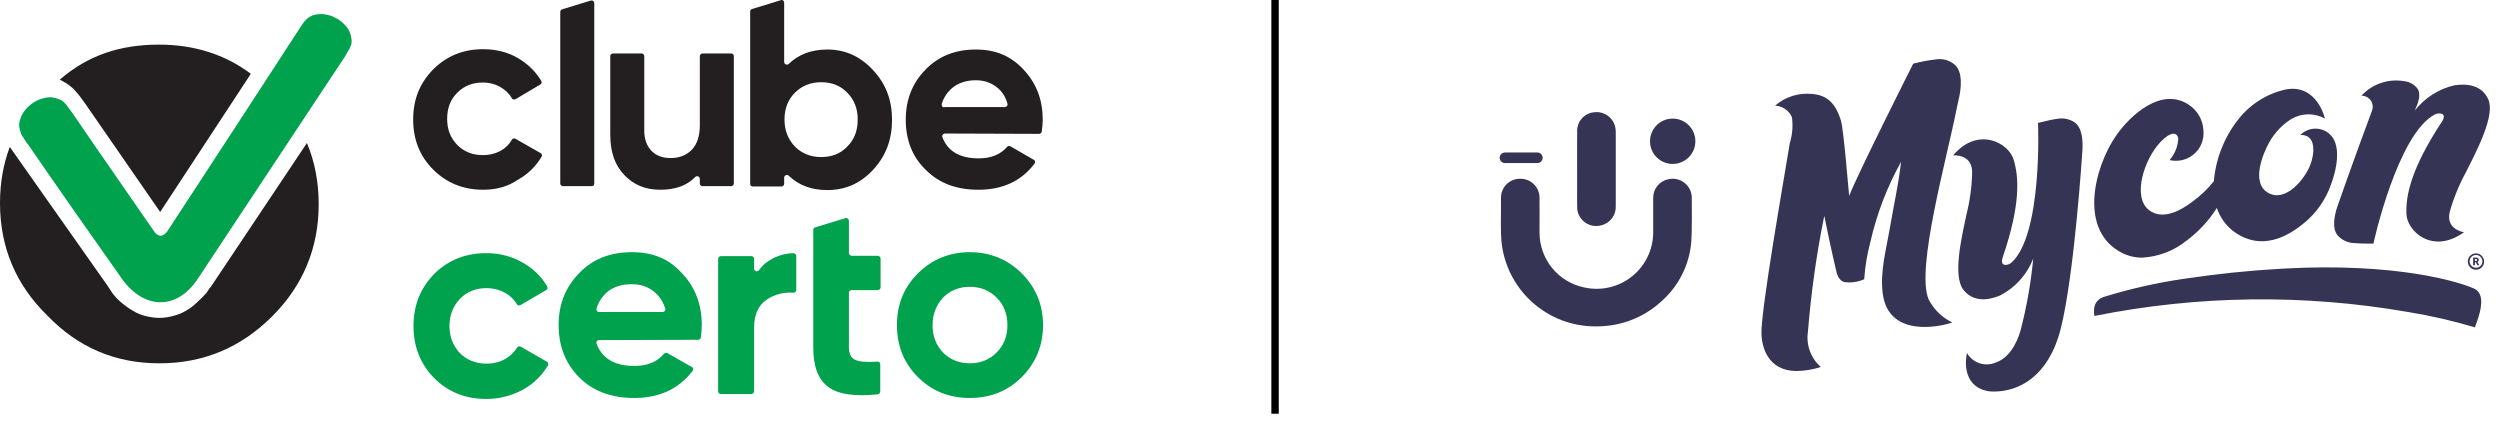
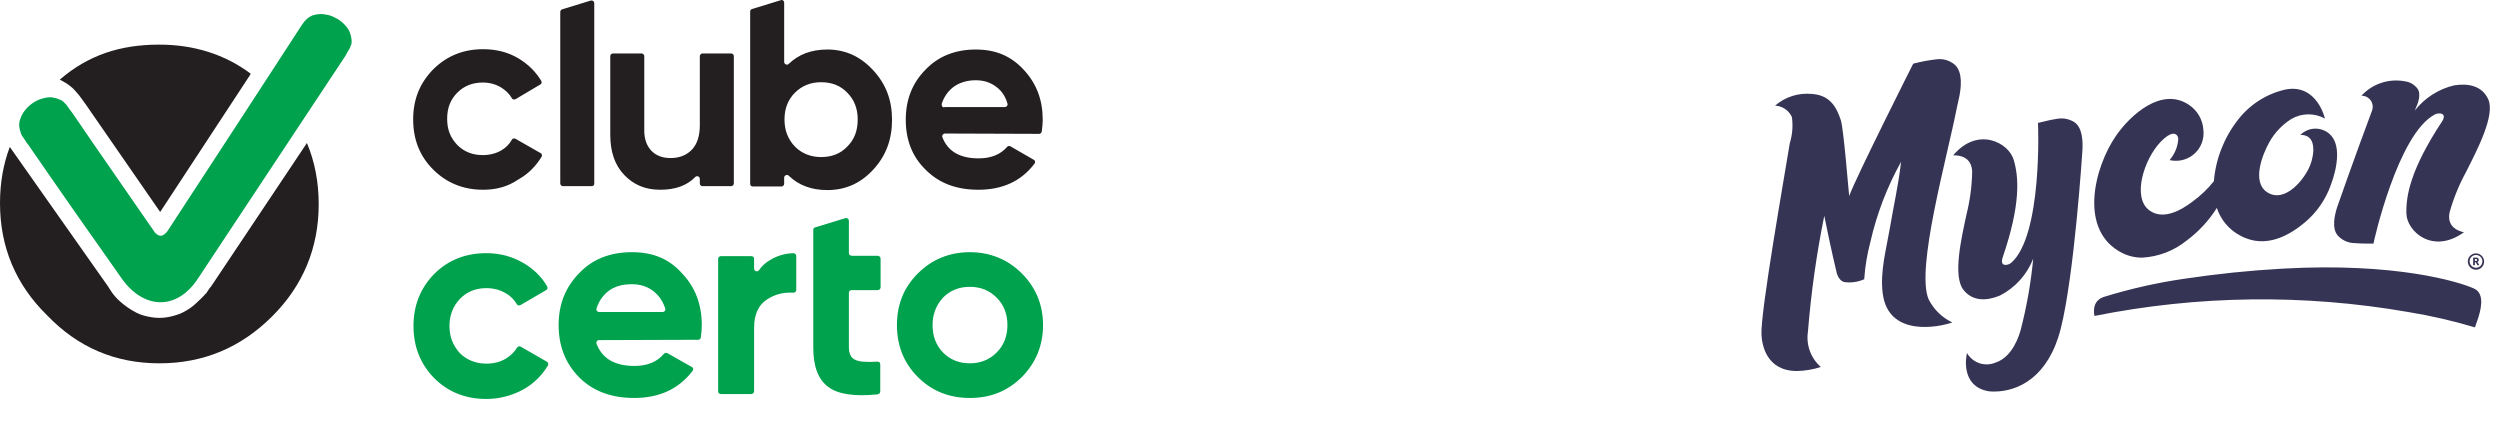
<svg xmlns="http://www.w3.org/2000/svg" width="219" height="37" viewBox="0 0 219 37" fill="none">
  <g clip-path="url(#clip0_704_962)">
    <path d="M42.608 34.948C40.775 34.948 39.257 34.346 38.026 33.115C36.824 31.884 36.222 30.366 36.222 28.562C36.222 26.758 36.824 25.241 38.026 24.009C39.257 22.778 40.775 22.177 42.608 22.177C43.782 22.177 44.87 22.463 45.843 23.036C46.731 23.551 47.447 24.238 47.933 25.098C47.991 25.212 47.962 25.355 47.847 25.413L45.586 26.73C45.471 26.787 45.328 26.758 45.27 26.644C45.041 26.243 44.698 25.899 44.268 25.67C43.782 25.384 43.209 25.241 42.608 25.241C41.663 25.241 40.889 25.556 40.288 26.186C39.687 26.816 39.372 27.617 39.372 28.562C39.372 29.507 39.687 30.28 40.288 30.939C40.889 31.54 41.691 31.855 42.608 31.855C43.237 31.855 43.81 31.712 44.297 31.426C44.726 31.168 45.041 30.853 45.299 30.452C45.356 30.337 45.5 30.309 45.614 30.366L47.905 31.683C48.019 31.741 48.077 31.912 47.991 32.027C47.475 32.886 46.76 33.602 45.843 34.117C44.841 34.661 43.753 34.948 42.608 34.948ZM61.162 29.765C61.277 29.765 61.391 29.679 61.391 29.564C61.449 29.135 61.477 28.791 61.477 28.476C61.477 26.672 60.905 25.155 59.731 23.924C58.614 22.692 57.239 22.091 55.35 22.091C53.46 22.091 51.914 22.692 50.74 23.924C49.537 25.155 48.936 26.644 48.936 28.476C48.936 30.309 49.537 31.855 50.74 33.058C51.942 34.26 53.546 34.862 55.55 34.862C57.783 34.862 59.473 34.06 60.675 32.485C60.761 32.37 60.733 32.199 60.59 32.142L58.471 30.939C58.356 30.882 58.242 30.91 58.156 30.996C57.554 31.712 56.695 32.056 55.579 32.056C53.832 32.056 52.744 31.397 52.257 30.108C52.2 29.937 52.314 29.794 52.486 29.794L61.162 29.765ZM52.486 27.331C52.314 27.331 52.2 27.159 52.257 27.016C52.458 26.386 52.801 25.899 53.259 25.527C53.803 25.098 54.491 24.897 55.35 24.897C56.094 24.897 56.724 25.098 57.268 25.527C57.726 25.899 58.07 26.386 58.27 27.016C58.328 27.188 58.213 27.331 58.041 27.331H52.486ZM66.059 22.664C66.059 22.52 65.944 22.435 65.801 22.435H63.167C63.023 22.435 62.909 22.549 62.909 22.664V34.289C62.909 34.432 63.023 34.518 63.167 34.518H65.801C65.944 34.518 66.059 34.404 66.059 34.289V28.734C66.059 27.56 66.431 26.73 67.175 26.243C67.863 25.785 68.636 25.584 69.495 25.642C69.638 25.642 69.752 25.527 69.752 25.413V22.435C69.752 22.291 69.638 22.177 69.495 22.177C68.75 22.206 68.063 22.406 67.462 22.778C67.061 23.007 66.746 23.294 66.488 23.666C66.345 23.866 66.059 23.752 66.059 23.523V22.664ZM71.242 30.452C71.242 32.142 71.7 33.287 72.587 33.917C73.446 34.547 74.878 34.747 76.882 34.547C76.997 34.518 77.111 34.432 77.111 34.289V31.912C77.111 31.769 76.997 31.655 76.854 31.683C76.367 31.712 75.937 31.712 75.594 31.683C75.193 31.655 74.878 31.54 74.677 31.368C74.477 31.168 74.363 30.853 74.363 30.452V25.642C74.363 25.498 74.477 25.413 74.62 25.413H76.882C77.025 25.413 77.14 25.298 77.14 25.183V22.664C77.14 22.52 77.025 22.406 76.882 22.406H74.62C74.477 22.406 74.363 22.291 74.363 22.177V19.342C74.363 19.17 74.191 19.056 74.048 19.113L71.413 19.915C71.299 19.943 71.242 20.029 71.242 20.144M89.51 33.029C90.741 31.798 91.371 30.252 91.371 28.476C91.371 26.701 90.741 25.183 89.51 23.952C88.279 22.721 86.732 22.091 84.957 22.091C83.182 22.091 81.636 22.721 80.404 23.952C79.173 25.183 78.572 26.672 78.572 28.476C78.572 30.28 79.173 31.798 80.404 33.029C81.636 34.26 83.153 34.862 84.957 34.862C86.761 34.862 88.279 34.26 89.51 33.029ZM82.609 30.882C81.979 30.223 81.693 29.421 81.693 28.476C81.693 27.531 82.008 26.73 82.609 26.071C83.239 25.441 84.012 25.126 84.957 25.126C85.902 25.126 86.675 25.441 87.305 26.071C87.935 26.701 88.25 27.503 88.25 28.476C88.25 29.45 87.935 30.252 87.305 30.882C86.675 31.512 85.902 31.826 84.957 31.826C84.012 31.826 83.239 31.512 82.609 30.882Z" fill="#00A24D" />
    <path d="M42.321 16.622C40.574 16.622 39.114 16.021 37.94 14.847C36.766 13.673 36.193 12.213 36.193 10.466C36.193 8.719 36.766 7.287 37.94 6.085C39.114 4.911 40.574 4.309 42.321 4.309C43.466 4.309 44.497 4.567 45.413 5.111C46.273 5.627 46.931 6.285 47.418 7.087C47.475 7.202 47.447 7.345 47.332 7.402L45.156 8.69C45.041 8.748 44.898 8.719 44.841 8.605C44.612 8.204 44.297 7.917 43.896 7.66C43.409 7.373 42.894 7.23 42.292 7.23C41.405 7.23 40.66 7.516 40.059 8.118C39.458 8.719 39.171 9.464 39.171 10.409C39.171 11.353 39.458 12.069 40.059 12.699C40.66 13.3 41.405 13.587 42.292 13.587C42.894 13.587 43.438 13.444 43.896 13.186C44.297 12.957 44.612 12.642 44.841 12.241C44.898 12.127 45.041 12.098 45.156 12.155L47.361 13.415C47.475 13.472 47.504 13.616 47.447 13.73C46.931 14.56 46.273 15.248 45.385 15.734C44.469 16.364 43.438 16.622 42.321 16.622ZM52.057 2.162V0.272C52.057 0.129 51.913 0.014 51.77 0.043L49.25 0.816C49.164 0.845 49.079 0.931 49.079 1.045V16.078C49.079 16.193 49.193 16.307 49.308 16.307H51.828C51.971 16.307 52.057 16.221 52.057 16.078V3.078V2.162ZM61.305 10.953C61.305 11.898 61.076 12.613 60.618 13.1C60.16 13.587 59.53 13.845 58.757 13.845C58.041 13.845 57.497 13.644 57.068 13.215C56.667 12.785 56.438 12.213 56.438 11.439V4.911C56.438 4.796 56.323 4.682 56.209 4.682H53.689C53.574 4.682 53.46 4.796 53.46 4.911V11.812C53.46 13.3 53.861 14.475 54.691 15.334C55.521 16.193 56.523 16.622 57.841 16.622C59.158 16.622 60.189 16.25 60.904 15.505C61.048 15.362 61.305 15.448 61.305 15.677V16.078C61.305 16.221 61.42 16.307 61.534 16.307H64.054C64.169 16.307 64.283 16.193 64.283 16.078V4.911C64.283 4.796 64.169 4.682 64.054 4.682H61.534C61.42 4.682 61.305 4.796 61.305 4.911V10.953ZM76.481 6.142C77.598 7.345 78.142 8.748 78.142 10.494C78.142 12.241 77.598 13.673 76.481 14.875C75.393 16.049 74.076 16.651 72.472 16.651C71.07 16.651 69.953 16.221 69.094 15.391C68.951 15.248 68.693 15.362 68.693 15.563V16.107C68.693 16.221 68.578 16.336 68.464 16.336H65.944C65.801 16.336 65.715 16.221 65.715 16.107V2.534V1.017C65.715 0.902 65.772 0.816 65.887 0.788L68.406 0.014C68.55 -0.043 68.693 0.072 68.693 0.243V2.133V5.426C68.693 5.627 68.951 5.741 69.094 5.598C69.953 4.768 71.07 4.338 72.472 4.338C74.047 4.338 75.365 4.939 76.481 6.142ZM74.219 12.842C74.849 12.213 75.135 11.439 75.135 10.466C75.135 9.492 74.82 8.719 74.219 8.118C73.618 7.488 72.845 7.202 71.928 7.202C71.012 7.202 70.239 7.516 69.638 8.118C69.037 8.719 68.722 9.492 68.722 10.466C68.722 11.439 69.037 12.213 69.638 12.842C70.239 13.444 71.012 13.759 71.928 13.759C72.845 13.759 73.618 13.472 74.219 12.842ZM91.027 11.726C91.142 11.726 91.228 11.64 91.256 11.525C91.314 11.124 91.342 10.781 91.342 10.494C91.342 8.748 90.798 7.316 89.681 6.113C88.594 4.939 87.276 4.338 85.472 4.338C83.668 4.338 82.18 4.939 81.063 6.113C79.917 7.287 79.345 8.719 79.345 10.494C79.345 12.27 79.917 13.73 81.091 14.875C82.265 16.049 83.783 16.622 85.701 16.622C87.849 16.622 89.481 15.849 90.626 14.331C90.712 14.217 90.684 14.045 90.541 13.988L88.507 12.814C88.422 12.757 88.278 12.785 88.221 12.871C87.648 13.53 86.818 13.873 85.73 13.873C84.069 13.873 83.01 13.243 82.552 12.012C82.494 11.869 82.609 11.697 82.781 11.697L91.027 11.726ZM82.724 9.406C82.552 9.406 82.466 9.263 82.494 9.091C82.695 8.49 83.01 8.032 83.468 7.66C83.983 7.259 84.671 7.03 85.472 7.03C86.188 7.03 86.79 7.23 87.305 7.631C87.763 7.975 88.078 8.461 88.25 9.063C88.307 9.206 88.193 9.378 88.021 9.378H82.724" fill="#231F20" />
    <path d="M13.973 31.827C17.81 31.827 21.103 30.452 23.852 27.703C26.544 25.012 27.918 21.719 27.918 17.882C27.918 15.964 27.575 14.16 26.887 12.527L18.469 25.126L18.383 25.212L18.039 25.728H18.011C17.896 25.871 17.724 26.043 17.61 26.157C17.295 26.472 16.98 26.759 16.665 26.988C16.235 27.274 15.806 27.503 15.376 27.618C14.918 27.761 14.431 27.847 13.973 27.847C13.515 27.847 13.028 27.761 12.599 27.646C12.169 27.532 11.74 27.303 11.31 27.016C10.967 26.787 10.595 26.501 10.28 26.186C10.136 26.043 9.965 25.842 9.821 25.642L9.449 25.069L1.26 13.444L0.859 12.871C0.286 14.389 0 16.021 0 17.796C0 21.633 1.374 24.926 4.123 27.618C6.844 30.452 10.108 31.827 13.973 31.827ZM5.24 6.973C7.731 4.825 10.537 3.909 13.945 3.909C16.951 3.909 19.672 4.739 21.962 6.457L21.848 6.658L14.031 18.569L7.473 9.091L6.929 8.347C6.929 8.347 6.5 7.832 6.328 7.688C5.956 7.345 5.498 7.116 5.24 6.973Z" fill="#231F20" />
    <path d="M30.696 2.992C30.61 2.706 30.467 2.448 30.266 2.248C30.066 2.019 29.837 1.818 29.55 1.647C29.264 1.503 29.006 1.36 28.691 1.303C28.233 1.188 27.832 1.217 27.431 1.332C27.03 1.475 26.715 1.761 26.458 2.162C22.535 8.204 18.612 14.217 14.661 20.259C14.374 20.602 14.059 20.889 13.573 20.373C11.167 16.88 8.733 13.415 6.357 9.922C6.156 9.635 5.956 9.406 5.813 9.177C5.612 8.977 5.469 8.776 5.211 8.719C5.011 8.605 4.753 8.576 4.496 8.519C4.209 8.519 3.952 8.547 3.608 8.662C3.322 8.748 3.064 8.891 2.778 9.091C2.491 9.292 2.319 9.492 2.119 9.75C1.919 10.036 1.804 10.294 1.718 10.609C1.632 10.924 1.689 11.239 1.804 11.582C1.833 11.726 1.919 11.897 2.033 12.041C2.148 12.184 2.262 12.441 2.491 12.699C5.183 16.622 7.903 20.488 10.652 24.382C12.542 27.073 15.462 27.274 17.352 24.382C21.647 17.882 25.971 11.382 30.266 4.882C30.381 4.682 30.467 4.481 30.581 4.338C30.667 4.195 30.696 4.023 30.782 3.88C30.839 3.565 30.782 3.307 30.696 2.992Z" fill="#00A24D" />
  </g>
-   <line x1="111.695" y1="1.41446e-08" x2="111.695" y2="36.242" stroke="black" stroke-width="0.647" />
  <path d="M174.422 34.294C174.348 34.294 174.136 34.261 174.109 34.256C171.805 33.794 172.202 31.355 172.308 30.925C172.549 31.344 172.935 31.66 173.393 31.815C173.851 31.97 174.35 31.954 174.796 31.768C176.321 31.274 176.877 29.365 177.011 28.907C177.541 26.858 177.909 24.77 178.11 22.662C177.564 24.056 176.529 25.204 175.198 25.889C174.027 26.373 172.824 26.41 172.014 25.412C171.038 24.213 171.819 20.867 172.268 18.771C172.572 17.553 172.738 16.304 172.762 15.049C172.749 14.821 172.74 13.579 171.098 13.607C173.253 11.046 175.959 12.498 176.399 13.993C176.852 15.526 177.026 17.888 175.439 22.537C175.139 23.42 175.911 23.257 176.183 23.021C178.929 20.621 178.545 10.847 178.525 10.768C179.107 10.615 179.855 10.455 180.231 10.404C180.75 10.315 181.283 10.423 181.725 10.709C182.436 11.196 182.465 12.414 182.42 13.173C182.411 13.309 181.717 24.045 180.524 28.779C179.458 33.015 176.824 34.3 174.676 34.3C174.59 34.3 174.506 34.298 174.422 34.294ZM154.304 29.325C154.201 27.384 156.308 15.495 156.783 12.555C157.015 11.81 157.079 11.022 156.969 10.25C156.839 9.964 156.632 9.72 156.373 9.545C156.113 9.369 155.809 9.268 155.496 9.254C155.932 8.875 156.441 8.589 156.991 8.412C157.541 8.236 158.121 8.173 158.696 8.227C160.365 8.328 160.896 9.456 161.259 10.532C161.519 11.386 161.948 16.959 161.99 17.172C162.495 15.703 167.598 5.577 167.598 5.577C168.264 5.403 168.941 5.276 169.625 5.197C169.915 5.156 170.21 5.178 170.49 5.261C170.77 5.345 171.029 5.487 171.25 5.679C171.965 6.341 171.793 7.72 171.612 8.569C171.607 8.592 171.541 8.892 171.428 9.399C170.547 13.908 167.815 23.532 168.942 26.209C169.388 27.1 170.12 27.818 171.021 28.246C169.843 28.668 165.418 29.556 164.926 25.708C164.678 23.78 165.235 21.855 165.557 19.95C165.884 18.009 166.289 16.255 166.519 14.302C166.524 14.259 166.529 14.217 166.533 14.175C165.308 16.375 164.403 18.739 163.846 21.196C163.561 22.265 163.38 23.359 163.305 24.462C162.759 24.707 162.156 24.792 161.564 24.709C161.045 24.583 160.894 23.894 160.894 23.894C160.894 23.894 160.406 21.9 159.807 18.904C159.127 22.255 158.649 25.643 158.376 29.051C158.289 29.62 158.346 30.202 158.543 30.743C158.74 31.284 159.071 31.766 159.503 32.146C158.831 32.366 158.131 32.486 157.423 32.501C154.725 32.501 154.354 30.207 154.304 29.325ZM210.957 27.333C201.853 25.745 192.534 25.862 183.473 27.677C183.231 26.344 184.126 26.061 184.329 25.999C186.627 25.291 188.976 24.762 191.355 24.417C194.216 23.99 197.028 23.696 199.967 23.532C209.918 22.975 215.438 24.694 216.733 25.28C217.749 25.739 217.276 27.318 217.022 28.056C217.016 28.075 216.943 28.294 216.804 28.677C214.887 28.103 212.936 27.654 210.961 27.333H210.957ZM216.177 22.906C216.179 22.765 216.222 22.627 216.301 22.511C216.381 22.394 216.493 22.303 216.624 22.25C216.755 22.197 216.898 22.184 217.037 22.213C217.175 22.241 217.302 22.31 217.401 22.41C217.5 22.51 217.568 22.638 217.595 22.776C217.622 22.915 217.607 23.058 217.553 23.189C217.498 23.319 217.407 23.43 217.289 23.509C217.172 23.587 217.034 23.629 216.893 23.629C216.799 23.628 216.706 23.609 216.619 23.573C216.532 23.536 216.454 23.483 216.388 23.416C216.322 23.349 216.269 23.27 216.234 23.183C216.199 23.096 216.181 23.003 216.181 22.909L216.177 22.906ZM216.336 22.906C216.339 23.017 216.373 23.124 216.436 23.215C216.499 23.306 216.588 23.376 216.691 23.417C216.794 23.458 216.906 23.468 217.015 23.445C217.123 23.422 217.222 23.367 217.299 23.288C217.377 23.209 217.429 23.109 217.45 23.001C217.471 22.892 217.459 22.779 217.416 22.677C217.373 22.575 217.301 22.488 217.209 22.427C217.117 22.366 217.009 22.333 216.898 22.333C216.823 22.333 216.749 22.348 216.68 22.377C216.611 22.407 216.549 22.449 216.497 22.503C216.445 22.556 216.404 22.62 216.376 22.689C216.349 22.759 216.336 22.834 216.338 22.909L216.336 22.906ZM217.023 23.234L216.877 22.971H216.802V23.234H216.649V22.565H216.934C216.961 22.564 216.989 22.567 217.015 22.577C217.04 22.587 217.064 22.601 217.083 22.62C217.103 22.639 217.119 22.662 217.129 22.688C217.14 22.713 217.145 22.74 217.144 22.768C217.144 22.806 217.133 22.843 217.112 22.875C217.091 22.906 217.061 22.931 217.026 22.946L217.19 23.234L217.023 23.234ZM216.802 22.857H216.898C216.911 22.858 216.923 22.857 216.935 22.853C216.947 22.849 216.958 22.843 216.967 22.835C216.976 22.826 216.983 22.816 216.988 22.804C216.993 22.793 216.995 22.78 216.994 22.768C216.994 22.718 216.963 22.688 216.901 22.688H216.802V22.857ZM185.917 22.168C182.03 20.224 183.453 14.643 185.373 11.877C186.605 10.1 189.347 7.57 191.747 9.181C192.118 9.426 192.427 9.755 192.648 10.142C192.869 10.529 192.996 10.962 193.019 11.406C193.059 11.776 193.014 12.15 192.886 12.499C192.759 12.848 192.552 13.163 192.283 13.42C192.014 13.676 191.689 13.867 191.335 13.977C190.98 14.088 190.604 14.115 190.237 14.057L190.06 14.026C190.086 13.993 190.11 13.961 190.132 13.93C190.534 13.431 190.773 12.82 190.816 12.181C190.816 11.906 190.585 11.466 189.896 11.89C189.671 12.042 189.464 12.219 189.28 12.418C187.812 13.942 186.736 17.314 188.3 18.439C189.51 19.309 191.082 18.409 192.066 17.659C192.767 17.152 193.395 16.552 193.934 15.875C194.098 13.926 194.824 12.066 196.025 10.522C197.07 9.155 198.566 8.202 200.247 7.833C202.99 7.34 203.665 10.389 203.665 10.389C203.209 10.135 202.693 10.007 202.171 10.016C201.65 10.025 201.139 10.172 200.692 10.442C199.903 10.945 199.251 11.636 198.794 12.454C198.181 13.547 197.248 15.931 198.581 16.825C200.136 17.869 201.879 15.726 202.373 14.467C202.748 13.508 202.954 11.784 201.517 11.818C201.849 11.485 202.293 11.29 202.762 11.27C203.232 11.251 203.691 11.41 204.048 11.715C205.095 12.614 204.771 14.642 204.171 16.233C203.72 17.485 202.949 18.597 201.935 19.459C200.682 20.515 198.538 21.878 196.258 20.646C195.279 20.136 194.539 19.264 194.196 18.215C193.498 19.325 192.6 20.295 191.547 21.076C190.438 21.968 189.078 22.491 187.658 22.57C187.055 22.574 186.459 22.436 185.919 22.167L185.917 22.168ZM206.167 21.294C205.645 21.259 205.155 21.027 204.797 20.645C204.232 20.004 204.514 18.817 204.753 18.093C204.78 18.013 206.234 13.849 207.791 9.688C207.845 9.54 207.862 9.381 207.841 9.224C207.82 9.068 207.761 8.919 207.669 8.791C207.577 8.663 207.456 8.559 207.315 8.488C207.174 8.418 207.018 8.383 206.86 8.386C207.333 7.87 207.93 7.483 208.594 7.262C209.258 7.04 209.967 6.991 210.655 7.12C210.869 7.145 211.076 7.213 211.264 7.319C211.451 7.424 211.616 7.566 211.75 7.735C212.127 8.221 211.829 9.042 211.596 9.538C211.596 9.538 211.572 9.596 211.539 9.681C212.408 8.572 213.629 7.793 215.001 7.473C216.26 7.281 217.435 7.53 217.966 8.689C218.608 10.083 216.996 13.14 216.026 15.066C215.42 16.172 214.94 17.343 214.596 18.557C214.55 18.78 214.241 19.988 215.84 20.348C213.098 22.32 210.847 20.269 210.8 18.718C210.752 17.129 211.185 14.798 213.908 10.664C214.426 9.879 213.636 9.853 213.312 10.018C210.038 11.695 207.916 21.259 207.916 21.342H207.606C207.071 21.343 206.486 21.324 206.169 21.29L206.167 21.294Z" fill="#363455" />
-   <path d="M131.53 21.192C131.439 20.193 131.495 19.181 131.486 18.171C131.486 17.901 131.486 17.63 131.486 17.36C131.48 17.137 131.52 16.915 131.602 16.708C131.684 16.5 131.807 16.312 131.964 16.153C132.12 15.994 132.307 15.868 132.513 15.783C132.719 15.698 132.94 15.655 133.163 15.658C133.383 15.653 133.601 15.693 133.805 15.773C134.009 15.853 134.195 15.973 134.353 16.125C134.511 16.277 134.638 16.459 134.725 16.66C134.813 16.861 134.86 17.078 134.863 17.297C134.863 17.317 134.863 17.336 134.863 17.356C134.873 18.383 134.863 19.41 134.863 20.438C134.876 21.553 135.268 22.63 135.976 23.491C136.684 24.352 137.665 24.946 138.756 25.174C139.474 25.339 140.22 25.342 140.939 25.182C141.658 25.023 142.333 24.705 142.913 24.252C143.494 23.799 143.966 23.222 144.296 22.564C144.626 21.905 144.805 21.181 144.819 20.445C144.826 19.411 144.819 18.378 144.819 17.345C144.813 16.962 144.939 16.589 145.178 16.29C145.416 15.99 145.751 15.783 146.126 15.704C146.364 15.646 146.613 15.641 146.853 15.69C147.094 15.738 147.321 15.839 147.518 15.985C147.716 16.13 147.879 16.317 147.997 16.532C148.114 16.748 148.184 16.986 148.199 17.231C148.216 17.835 148.217 20.448 148.16 21.143C148.004 23.179 147.055 25.072 145.519 26.417C144.146 27.672 142.39 28.428 140.534 28.563C140.295 28.583 140.057 28.593 139.819 28.593C137.765 28.61 135.778 27.861 134.245 26.493C132.713 25.125 131.745 23.235 131.53 21.192ZM138.163 18.236C138.144 17.66 138.156 17.084 138.156 16.508C138.156 15.932 138.156 15.37 138.156 14.8C138.156 13.661 138.143 12.523 138.161 11.382C138.179 10.982 138.345 10.602 138.626 10.316C138.906 10.029 139.283 9.857 139.683 9.831C139.91 9.806 140.139 9.828 140.356 9.895C140.574 9.962 140.776 10.072 140.949 10.22C141.122 10.368 141.263 10.55 141.364 10.754C141.464 10.959 141.522 11.182 141.533 11.409C141.537 11.478 141.541 11.548 141.541 11.617C141.541 13.756 141.541 15.894 141.541 18.032C141.562 18.411 141.453 18.785 141.232 19.093C141.01 19.401 140.691 19.624 140.325 19.725C140.167 19.773 140.003 19.798 139.837 19.798C139.411 19.802 139 19.643 138.688 19.354C138.376 19.064 138.187 18.665 138.16 18.24L138.163 18.236ZM144.54 12.375C144.54 11.848 144.749 11.343 145.122 10.97C145.495 10.597 146 10.388 146.527 10.388C147.054 10.388 147.559 10.597 147.932 10.97C148.305 11.343 148.514 11.848 148.514 12.375C148.514 12.902 148.305 13.407 147.932 13.78C147.559 14.153 147.054 14.362 146.527 14.362C146 14.362 145.495 14.153 145.122 13.78C144.749 13.407 144.54 12.902 144.54 12.375ZM131.371 13.822C131.371 13.761 131.384 13.7 131.408 13.644C131.431 13.587 131.466 13.536 131.51 13.492C131.553 13.449 131.605 13.415 131.662 13.392C131.719 13.369 131.779 13.357 131.841 13.357H134.666C134.728 13.357 134.789 13.369 134.845 13.392C134.902 13.415 134.954 13.449 134.998 13.492C135.041 13.535 135.076 13.586 135.1 13.643C135.124 13.699 135.136 13.76 135.137 13.822C135.136 13.945 135.086 14.064 134.998 14.151C134.91 14.239 134.79 14.287 134.666 14.286H131.838C131.715 14.286 131.597 14.238 131.509 14.151C131.422 14.064 131.372 13.946 131.371 13.822Z" fill="#363455" />
  <defs>
    <clipPath id="clip0_704_962">
      <rect width="91.371" height="34.948" fill="white" />
    </clipPath>
  </defs>
</svg>